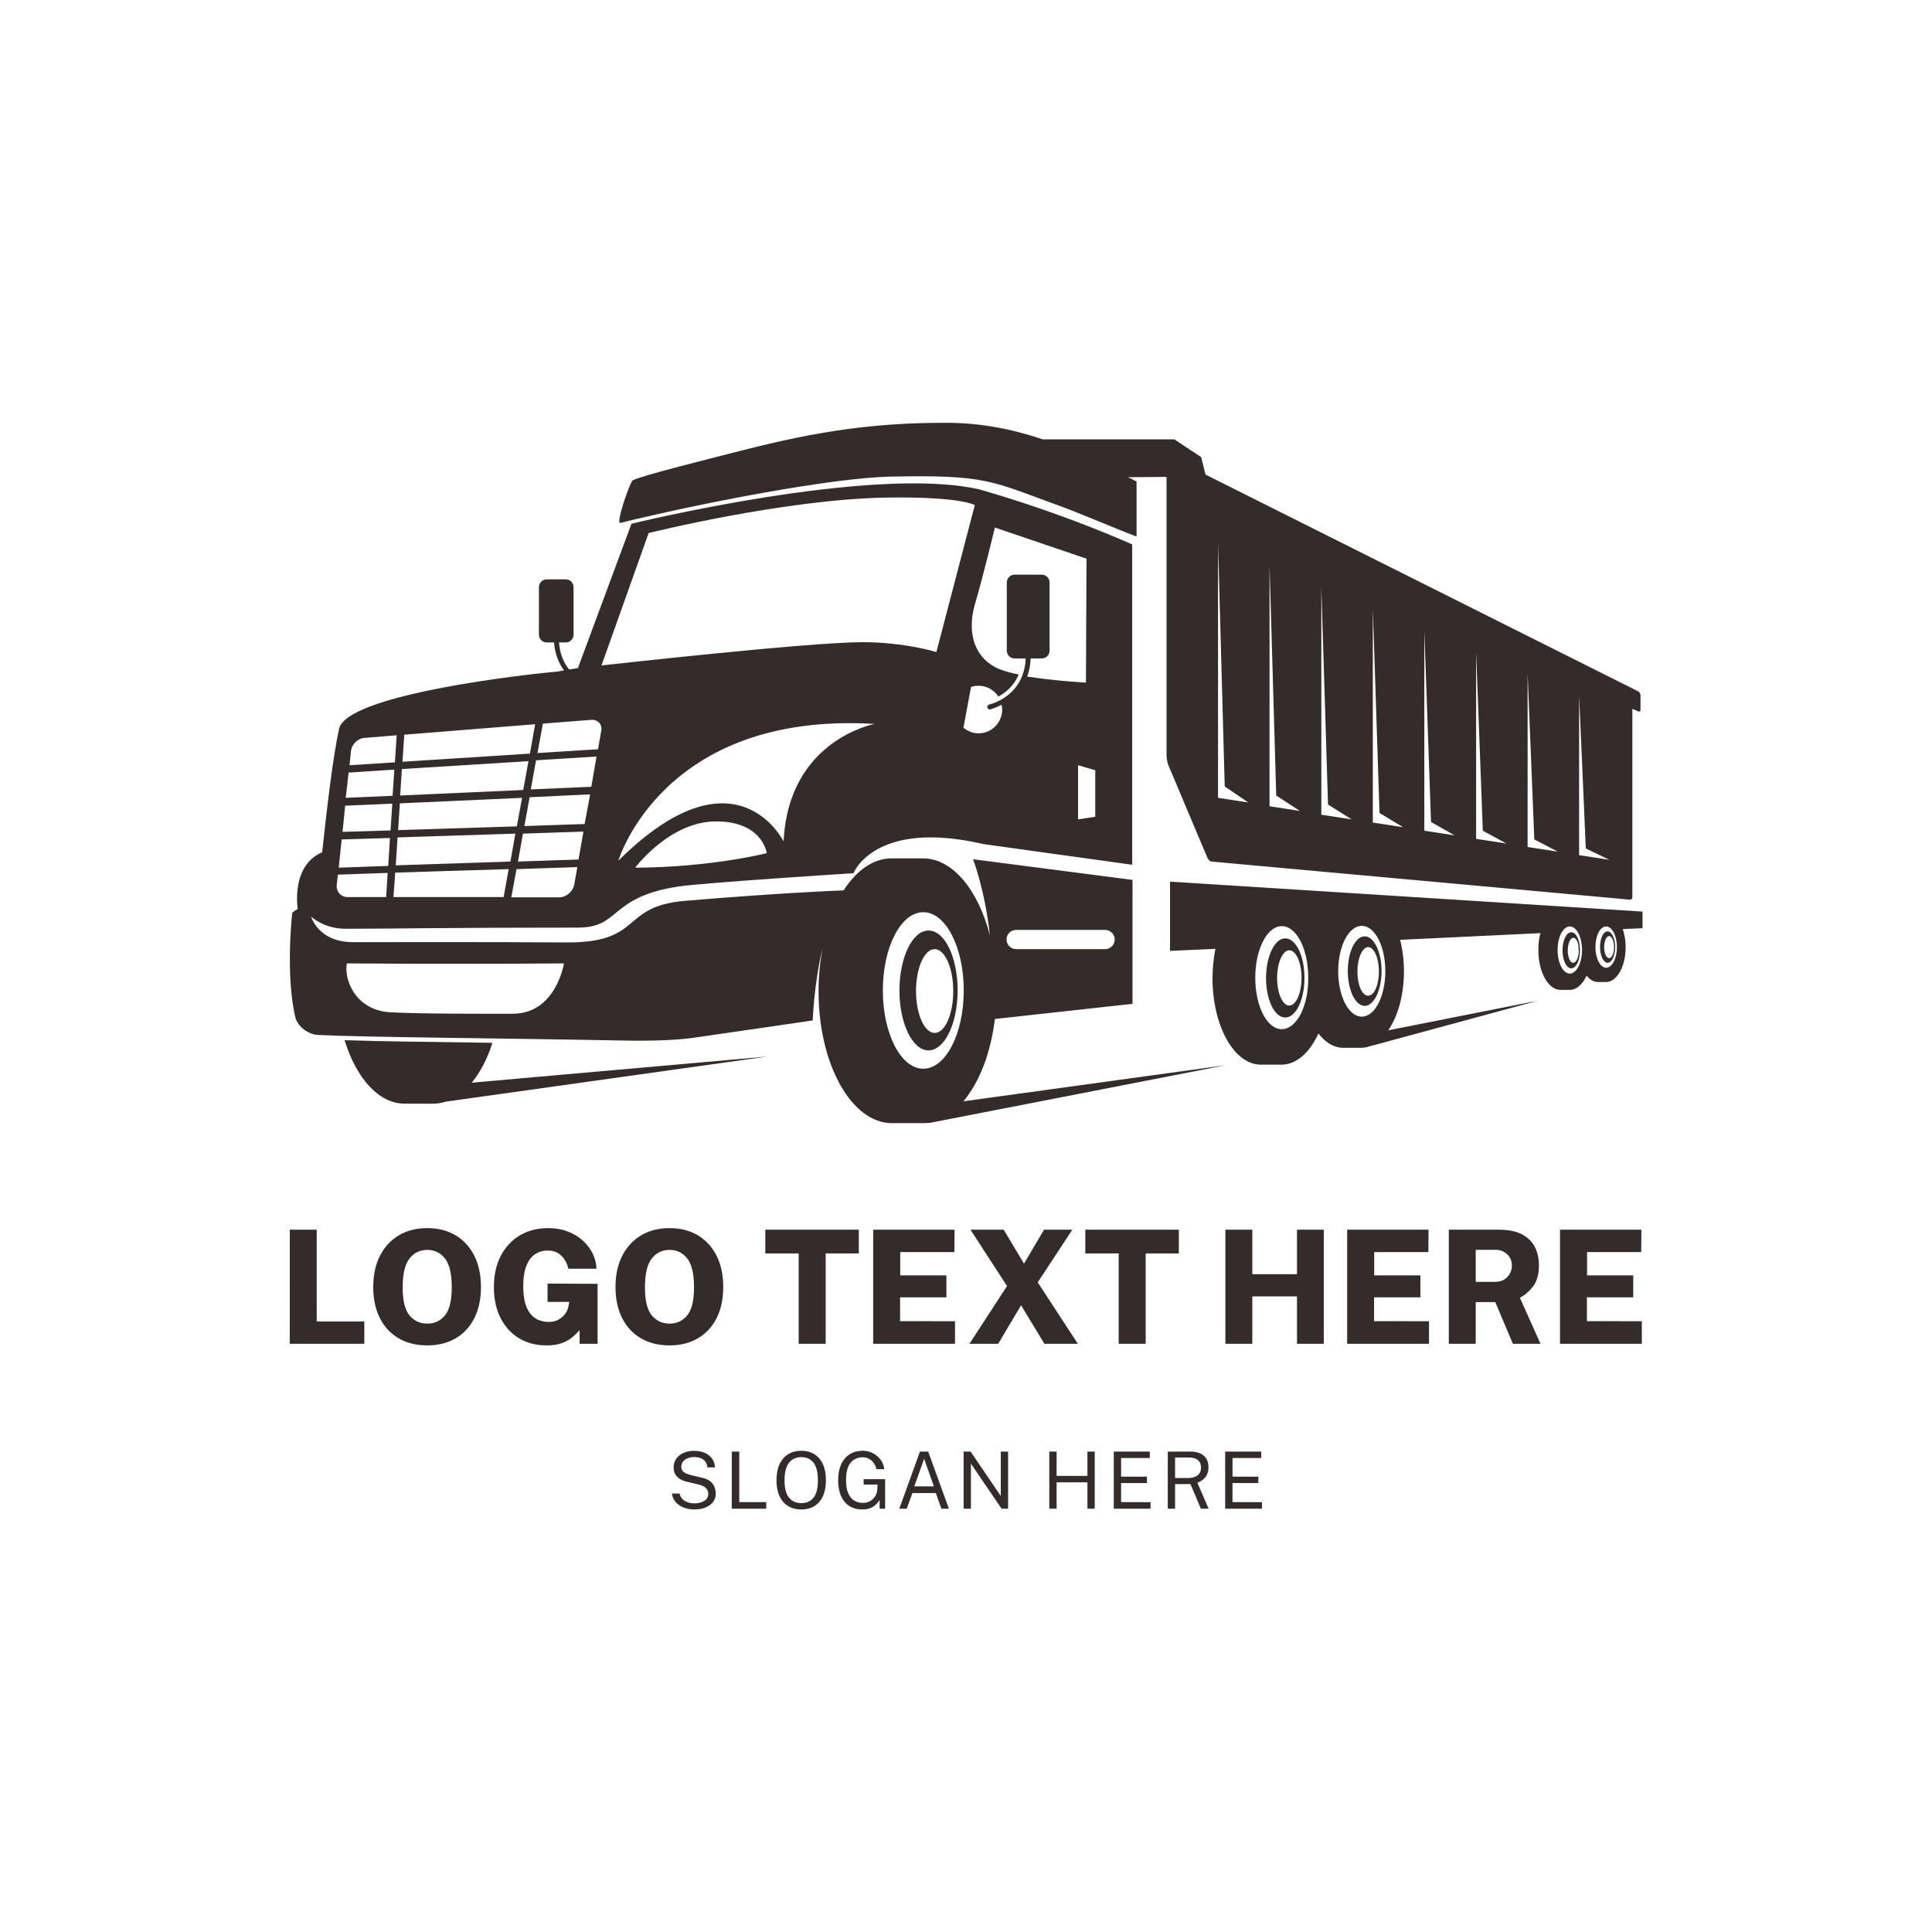
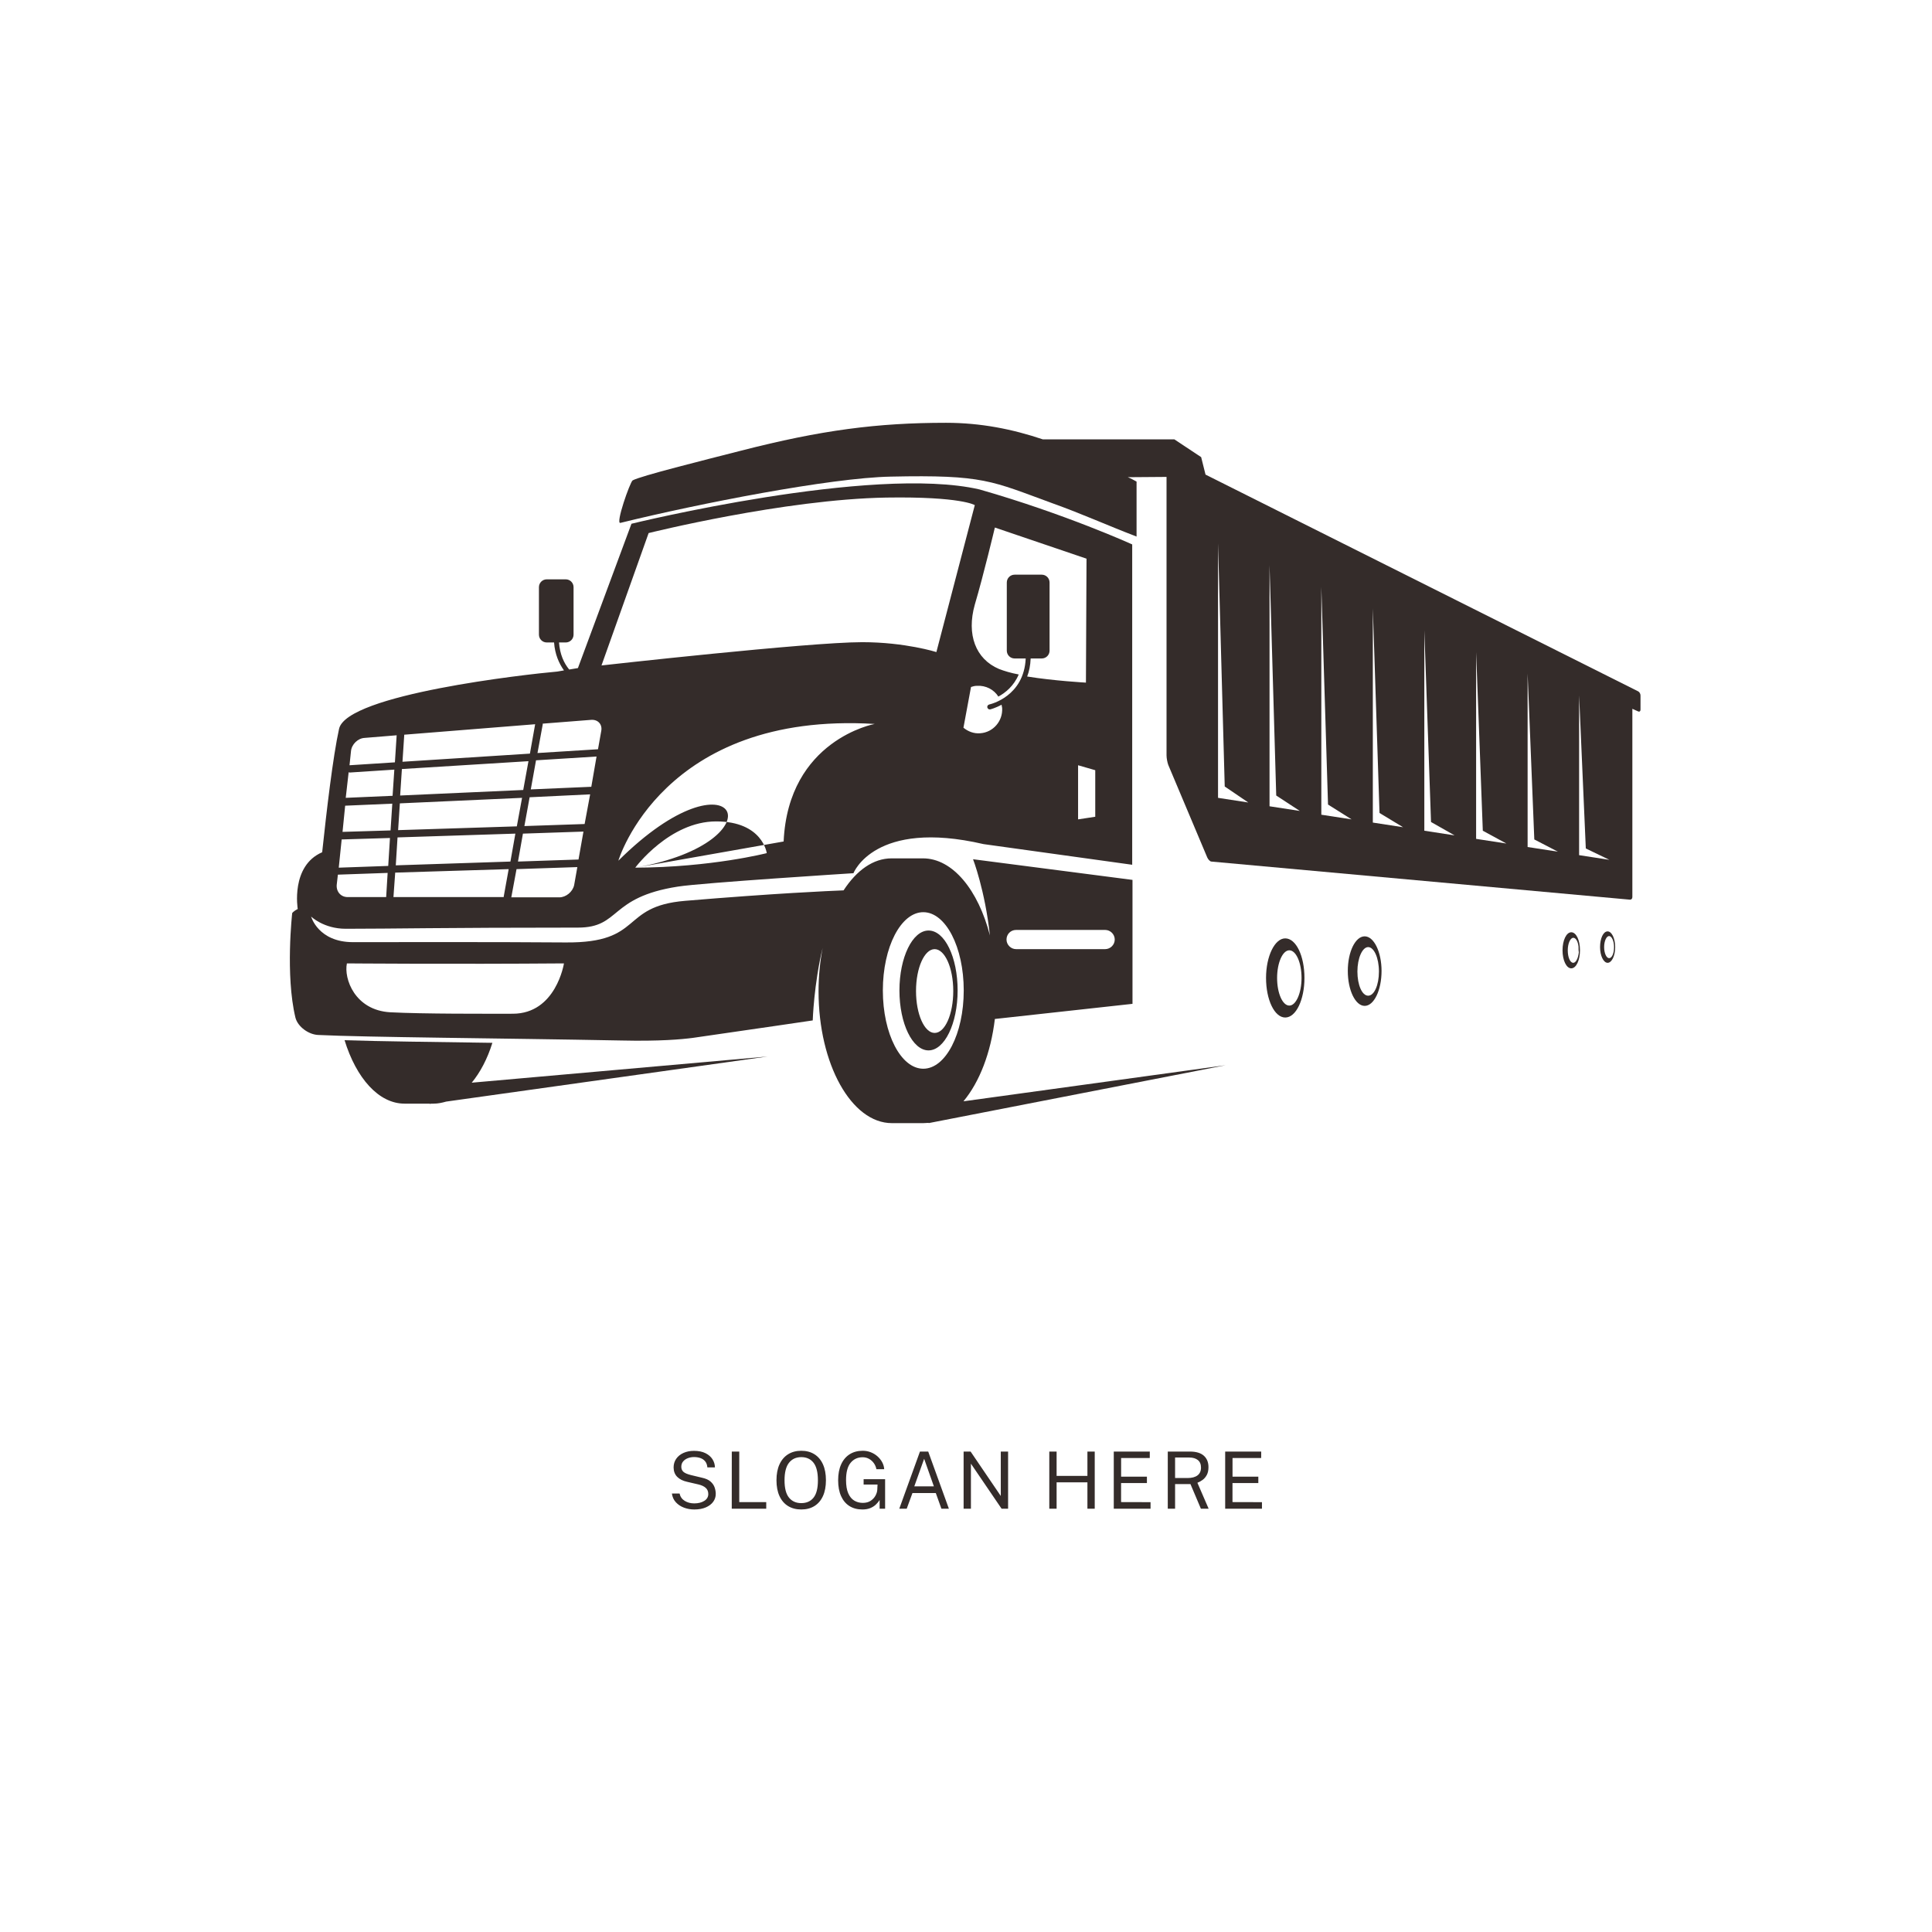
<svg xmlns="http://www.w3.org/2000/svg" width="1000" height="1000" viewBox="0 0 1000 1000">
  <defs />
  <path fill="#ffffff" d="M 0 0 L 1000 0 L 1000 1000 L 0 1000 Z" />
  <path fill="#342c2a" transform="matrix(1.506 0 0 1.506 -14.397 -68.117)" d="M 478.587 367.041 C 475.387 367.041 472.787 372.341 472.787 378.941 C 472.787 385.541 475.387 390.941 478.587 390.941 C 481.787 390.941 484.387 385.541 484.387 378.941 C 484.387 372.441 481.787 367.041 478.587 367.041 Z M 479.787 387.441 C 477.687 387.441 476.087 383.741 476.087 379.141 C 476.087 374.541 477.787 370.741 479.787 370.741 C 481.787 370.741 483.487 374.441 483.487 379.141 C 483.487 383.741 481.887 387.441 479.787 387.441 Z" />
-   <path fill="#342c2a" transform="matrix(1.506 0 0 1.506 -14.397 -68.117)" d="M 351.487 395.441 L 398.787 390.241 L 398.787 347.641 L 343.987 340.541 C 343.987 340.541 348.087 351.141 349.787 366.741 C 345.787 351.141 336.987 340.241 326.787 340.241 C 324.987 340.241 317.887 340.241 315.987 340.241 C 309.687 340.241 303.987 344.341 299.487 351.241 C 294.487 351.441 275.987 352.241 244.987 354.841 C 222.387 356.741 230.987 369.341 203.987 369.141 C 178.987 368.941 142.887 369.041 130.887 369.041 C 118.887 369.041 116.487 360.241 116.487 360.241 C 116.487 360.241 120.787 364.441 128.387 364.441 C 145.187 364.441 160.687 364.041 208.187 364.041 C 222.987 364.041 218.687 353.641 242.587 349.941 C 250.787 348.641 302.887 345.341 302.887 345.341 C 302.887 345.341 310.087 326.641 347.587 335.341 L 398.687 342.441 L 398.687 232.341 C 398.687 232.341 375.587 221.841 346.187 213.441 C 309.287 204.941 226.587 225.241 226.587 225.241 L 208.187 274.841 L 205.187 275.341 C 203.387 273.141 201.987 270.141 201.687 266.041 L 203.987 266.041 C 205.487 266.041 206.687 264.841 206.687 263.341 L 206.687 247.041 C 206.687 245.541 205.487 244.341 203.987 244.341 L 197.487 244.341 C 195.987 244.341 194.787 245.541 194.787 247.041 L 194.787 263.341 C 194.787 264.841 195.987 266.041 197.487 266.041 L 199.987 266.041 C 200.287 270.141 201.687 273.241 203.387 275.641 L 201.087 276.041 C 190.787 276.941 128.687 283.841 126.087 295.741 C 123.987 305.241 121.787 324.041 120.287 338.141 C 109.387 342.841 111.887 357.641 111.887 357.641 C 110.487 358.341 109.987 359.041 109.987 359.041 C 109.987 359.041 107.587 380.341 111.087 394.941 C 111.887 398.141 115.687 400.841 118.987 400.941 C 135.187 401.741 181.287 402.041 223.187 402.841 C 236.287 403.141 243.887 402.441 247.687 401.941 C 268.587 398.941 288.887 395.941 288.887 395.941 C 288.887 395.941 289.287 383.441 292.287 371.041 C 291.387 375.741 290.887 380.741 290.887 385.941 C 290.887 410.941 302.187 431.241 316.087 431.241 C 317.887 431.241 324.987 431.241 326.887 431.241 C 327.587 431.241 328.187 431.141 328.787 431.141 L 328.687 431.241 L 430.787 411.341 L 340.687 423.741 C 346.187 417.141 350.087 407.141 351.487 395.441 Z M 129.387 310.641 C 129.487 310.641 129.587 310.741 129.687 310.741 C 129.687 310.741 129.787 310.741 129.787 310.741 L 145.087 309.741 L 144.487 318.741 L 128.387 319.441 L 129.387 310.641 Z M 191.187 306.841 L 189.387 316.741 L 147.087 318.641 L 147.687 309.541 L 191.187 306.841 Z M 147.887 307.041 L 148.487 297.941 C 148.487 297.841 148.487 297.841 148.487 297.741 L 193.487 294.141 L 191.687 304.241 L 147.887 307.041 Z M 212.787 315.641 C 212.787 315.641 212.787 315.641 212.787 315.641 L 191.987 316.541 L 193.787 306.541 L 214.587 305.241 L 212.787 315.641 Z M 210.487 328.441 C 210.487 328.441 210.387 328.441 210.387 328.441 L 189.787 329.141 L 191.587 319.241 L 212.387 318.241 L 210.487 328.441 Z M 208.387 340.641 C 208.387 340.641 208.287 340.641 208.387 340.641 C 208.287 340.641 208.287 340.641 208.287 340.641 L 187.587 341.341 L 189.287 331.741 L 210.087 331.041 L 208.387 340.641 Z M 145.587 342.641 L 146.187 333.041 L 186.687 331.741 L 184.987 341.341 L 145.587 342.641 Z M 184.387 343.941 L 182.687 353.341 C 182.687 353.441 182.687 353.541 182.687 353.541 L 144.787 353.541 L 145.387 345.141 L 184.387 343.941 Z M 146.387 330.541 L 146.987 321.341 L 188.987 319.441 L 187.187 329.241 L 146.387 330.541 Z M 128.187 322.141 L 144.387 321.441 L 143.787 330.641 L 127.287 331.141 L 128.187 322.141 Z M 126.987 333.741 L 143.587 333.241 L 142.987 342.841 L 125.987 343.441 L 126.987 333.741 Z M 125.287 349.341 L 125.687 345.841 L 142.787 345.241 L 142.287 353.441 C 142.287 353.441 142.287 353.541 142.287 353.541 L 129.187 353.541 C 126.787 353.641 125.087 351.741 125.287 349.341 Z M 201.787 353.641 L 185.287 353.641 L 187.087 343.941 L 207.987 343.241 L 206.887 349.441 C 206.387 351.741 204.087 353.641 201.787 353.641 Z M 227.887 343.441 C 227.887 343.441 239.687 327.541 255.687 327.541 C 271.687 327.541 273.087 338.441 273.087 338.441 C 273.087 338.441 254.087 343.341 227.887 343.441 Z M 278.887 334.441 C 278.887 334.441 262.487 300.941 222.087 341.041 C 222.087 341.041 237.287 289.641 310.187 294.041 C 310.187 294.041 280.487 299.441 278.887 334.441 Z M 385.987 325.941 L 380.087 326.841 L 380.087 308.241 L 385.987 309.941 L 385.987 325.941 Z M 351.487 226.541 L 382.987 237.241 L 382.787 279.841 C 382.787 279.841 371.887 279.241 362.587 277.741 C 363.287 275.941 363.687 273.941 363.787 271.541 L 367.587 271.541 C 369.087 271.541 370.287 270.341 370.287 268.841 L 370.287 245.441 C 370.287 243.941 369.087 242.741 367.587 242.741 L 358.287 242.741 C 356.787 242.741 355.587 243.941 355.587 245.441 L 355.587 268.841 C 355.587 270.341 356.787 271.541 358.287 271.541 L 362.087 271.541 C 361.487 284.541 350.087 287.241 349.587 287.341 C 349.087 287.441 348.787 287.941 348.887 288.341 C 348.987 288.741 349.287 289.041 349.687 289.041 C 349.787 289.041 349.787 289.041 349.887 289.041 C 349.887 289.041 351.587 288.641 353.787 287.441 C 353.887 287.841 353.887 288.141 353.987 288.541 C 354.287 293.041 350.887 296.941 346.487 297.241 C 344.287 297.441 342.287 296.641 340.687 295.341 L 343.287 281.341 C 343.887 281.141 344.587 280.941 345.287 280.941 C 348.387 280.741 351.187 282.241 352.687 284.641 C 355.087 283.341 357.987 281.041 359.687 277.041 C 356.987 276.541 354.687 275.841 352.887 275.141 C 344.887 271.741 341.687 263.341 344.587 253.041 C 347.587 242.941 351.487 226.541 351.487 226.541 Z M 232.487 228.441 C 232.487 228.441 278.987 216.841 314.187 216.241 C 339.987 215.841 344.587 218.841 344.587 218.841 L 331.387 269.341 C 331.387 269.341 320.687 265.941 305.887 265.941 C 287.487 265.941 216.287 273.941 216.287 273.941 L 232.487 228.441 Z M 212.687 292.641 C 215.087 292.441 216.687 294.241 216.187 296.541 L 215.087 302.741 C 215.087 302.741 215.087 302.741 215.087 302.741 L 194.287 304.041 L 196.087 294.241 C 196.087 294.141 196.087 294.041 196.087 293.941 L 212.687 292.641 Z M 134.887 298.841 L 145.887 297.941 L 145.287 307.241 L 129.687 308.241 L 130.187 303.441 C 130.387 301.041 132.587 298.941 134.887 298.841 Z M 185.787 393.641 C 176.987 393.641 155.087 393.741 143.687 393.141 C 131.487 392.441 127.687 381.541 128.787 376.341 C 128.787 376.341 164.887 376.641 203.387 376.341 C 203.387 376.341 200.687 393.641 185.787 393.641 Z M 358.787 364.841 L 389.387 364.841 C 391.187 364.841 392.687 366.341 392.687 368.141 C 392.687 369.941 391.187 371.441 389.387 371.441 L 358.787 371.441 C 356.987 371.441 355.487 369.941 355.487 368.141 C 355.487 366.341 356.887 364.841 358.787 364.841 Z M 312.987 385.641 C 312.987 370.741 319.187 358.741 326.887 358.741 C 334.587 358.741 340.787 370.741 340.787 385.641 C 340.787 400.541 334.587 412.541 326.887 412.541 C 319.187 412.541 312.987 400.541 312.987 385.641 Z" />
+   <path fill="#342c2a" transform="matrix(1.506 0 0 1.506 -14.397 -68.117)" d="M 351.487 395.441 L 398.787 390.241 L 398.787 347.641 L 343.987 340.541 C 343.987 340.541 348.087 351.141 349.787 366.741 C 345.787 351.141 336.987 340.241 326.787 340.241 C 324.987 340.241 317.887 340.241 315.987 340.241 C 309.687 340.241 303.987 344.341 299.487 351.241 C 294.487 351.441 275.987 352.241 244.987 354.841 C 222.387 356.741 230.987 369.341 203.987 369.141 C 178.987 368.941 142.887 369.041 130.887 369.041 C 118.887 369.041 116.487 360.241 116.487 360.241 C 116.487 360.241 120.787 364.441 128.387 364.441 C 145.187 364.441 160.687 364.041 208.187 364.041 C 222.987 364.041 218.687 353.641 242.587 349.941 C 250.787 348.641 302.887 345.341 302.887 345.341 C 302.887 345.341 310.087 326.641 347.587 335.341 L 398.687 342.441 L 398.687 232.341 C 398.687 232.341 375.587 221.841 346.187 213.441 C 309.287 204.941 226.587 225.241 226.587 225.241 L 208.187 274.841 L 205.187 275.341 C 203.387 273.141 201.987 270.141 201.687 266.041 L 203.987 266.041 C 205.487 266.041 206.687 264.841 206.687 263.341 L 206.687 247.041 C 206.687 245.541 205.487 244.341 203.987 244.341 L 197.487 244.341 C 195.987 244.341 194.787 245.541 194.787 247.041 L 194.787 263.341 C 194.787 264.841 195.987 266.041 197.487 266.041 L 199.987 266.041 C 200.287 270.141 201.687 273.241 203.387 275.641 L 201.087 276.041 C 190.787 276.941 128.687 283.841 126.087 295.741 C 123.987 305.241 121.787 324.041 120.287 338.141 C 109.387 342.841 111.887 357.641 111.887 357.641 C 110.487 358.341 109.987 359.041 109.987 359.041 C 109.987 359.041 107.587 380.341 111.087 394.941 C 111.887 398.141 115.687 400.841 118.987 400.941 C 135.187 401.741 181.287 402.041 223.187 402.841 C 236.287 403.141 243.887 402.441 247.687 401.941 C 268.587 398.941 288.887 395.941 288.887 395.941 C 288.887 395.941 289.287 383.441 292.287 371.041 C 291.387 375.741 290.887 380.741 290.887 385.941 C 290.887 410.941 302.187 431.241 316.087 431.241 C 317.887 431.241 324.987 431.241 326.887 431.241 C 327.587 431.241 328.187 431.141 328.787 431.141 L 328.687 431.241 L 430.787 411.341 L 340.687 423.741 C 346.187 417.141 350.087 407.141 351.487 395.441 Z M 129.387 310.641 C 129.487 310.641 129.587 310.741 129.687 310.741 C 129.687 310.741 129.787 310.741 129.787 310.741 L 145.087 309.741 L 144.487 318.741 L 128.387 319.441 L 129.387 310.641 Z M 191.187 306.841 L 189.387 316.741 L 147.087 318.641 L 147.687 309.541 L 191.187 306.841 Z M 147.887 307.041 L 148.487 297.941 C 148.487 297.841 148.487 297.841 148.487 297.741 L 193.487 294.141 L 191.687 304.241 L 147.887 307.041 Z M 212.787 315.641 C 212.787 315.641 212.787 315.641 212.787 315.641 L 191.987 316.541 L 193.787 306.541 L 214.587 305.241 L 212.787 315.641 Z M 210.487 328.441 C 210.487 328.441 210.387 328.441 210.387 328.441 L 189.787 329.141 L 191.587 319.241 L 212.387 318.241 L 210.487 328.441 Z M 208.387 340.641 C 208.387 340.641 208.287 340.641 208.387 340.641 C 208.287 340.641 208.287 340.641 208.287 340.641 L 187.587 341.341 L 189.287 331.741 L 210.087 331.041 L 208.387 340.641 Z M 145.587 342.641 L 146.187 333.041 L 186.687 331.741 L 184.987 341.341 L 145.587 342.641 Z M 184.387 343.941 L 182.687 353.341 C 182.687 353.441 182.687 353.541 182.687 353.541 L 144.787 353.541 L 145.387 345.141 L 184.387 343.941 Z M 146.387 330.541 L 146.987 321.341 L 188.987 319.441 L 187.187 329.241 L 146.387 330.541 Z M 128.187 322.141 L 144.387 321.441 L 143.787 330.641 L 127.287 331.141 L 128.187 322.141 Z M 126.987 333.741 L 143.587 333.241 L 142.987 342.841 L 125.987 343.441 L 126.987 333.741 Z M 125.287 349.341 L 125.687 345.841 L 142.787 345.241 L 142.287 353.441 C 142.287 353.441 142.287 353.541 142.287 353.541 L 129.187 353.541 C 126.787 353.641 125.087 351.741 125.287 349.341 Z M 201.787 353.641 L 185.287 353.641 L 187.087 343.941 L 207.987 343.241 L 206.887 349.441 C 206.387 351.741 204.087 353.641 201.787 353.641 Z M 227.887 343.441 C 227.887 343.441 239.687 327.541 255.687 327.541 C 271.687 327.541 273.087 338.441 273.087 338.441 C 273.087 338.441 254.087 343.341 227.887 343.441 Z C 278.887 334.441 262.487 300.941 222.087 341.041 C 222.087 341.041 237.287 289.641 310.187 294.041 C 310.187 294.041 280.487 299.441 278.887 334.441 Z M 385.987 325.941 L 380.087 326.841 L 380.087 308.241 L 385.987 309.941 L 385.987 325.941 Z M 351.487 226.541 L 382.987 237.241 L 382.787 279.841 C 382.787 279.841 371.887 279.241 362.587 277.741 C 363.287 275.941 363.687 273.941 363.787 271.541 L 367.587 271.541 C 369.087 271.541 370.287 270.341 370.287 268.841 L 370.287 245.441 C 370.287 243.941 369.087 242.741 367.587 242.741 L 358.287 242.741 C 356.787 242.741 355.587 243.941 355.587 245.441 L 355.587 268.841 C 355.587 270.341 356.787 271.541 358.287 271.541 L 362.087 271.541 C 361.487 284.541 350.087 287.241 349.587 287.341 C 349.087 287.441 348.787 287.941 348.887 288.341 C 348.987 288.741 349.287 289.041 349.687 289.041 C 349.787 289.041 349.787 289.041 349.887 289.041 C 349.887 289.041 351.587 288.641 353.787 287.441 C 353.887 287.841 353.887 288.141 353.987 288.541 C 354.287 293.041 350.887 296.941 346.487 297.241 C 344.287 297.441 342.287 296.641 340.687 295.341 L 343.287 281.341 C 343.887 281.141 344.587 280.941 345.287 280.941 C 348.387 280.741 351.187 282.241 352.687 284.641 C 355.087 283.341 357.987 281.041 359.687 277.041 C 356.987 276.541 354.687 275.841 352.887 275.141 C 344.887 271.741 341.687 263.341 344.587 253.041 C 347.587 242.941 351.487 226.541 351.487 226.541 Z M 232.487 228.441 C 232.487 228.441 278.987 216.841 314.187 216.241 C 339.987 215.841 344.587 218.841 344.587 218.841 L 331.387 269.341 C 331.387 269.341 320.687 265.941 305.887 265.941 C 287.487 265.941 216.287 273.941 216.287 273.941 L 232.487 228.441 Z M 212.687 292.641 C 215.087 292.441 216.687 294.241 216.187 296.541 L 215.087 302.741 C 215.087 302.741 215.087 302.741 215.087 302.741 L 194.287 304.041 L 196.087 294.241 C 196.087 294.141 196.087 294.041 196.087 293.941 L 212.687 292.641 Z M 134.887 298.841 L 145.887 297.941 L 145.287 307.241 L 129.687 308.241 L 130.187 303.441 C 130.387 301.041 132.587 298.941 134.887 298.841 Z M 185.787 393.641 C 176.987 393.641 155.087 393.741 143.687 393.141 C 131.487 392.441 127.687 381.541 128.787 376.341 C 128.787 376.341 164.887 376.641 203.387 376.341 C 203.387 376.341 200.687 393.641 185.787 393.641 Z M 358.787 364.841 L 389.387 364.841 C 391.187 364.841 392.687 366.341 392.687 368.141 C 392.687 369.941 391.187 371.441 389.387 371.441 L 358.787 371.441 C 356.987 371.441 355.487 369.941 355.487 368.141 C 355.487 366.341 356.887 364.841 358.787 364.841 Z M 312.987 385.641 C 312.987 370.741 319.187 358.741 326.887 358.741 C 334.587 358.741 340.787 370.741 340.787 385.641 C 340.787 400.541 334.587 412.541 326.887 412.541 C 319.187 412.541 312.987 400.541 312.987 385.641 Z" />
  <path fill="#342c2a" transform="matrix(1.506 0 0 1.506 -14.397 -68.117)" d="M 328.687 365.041 C 323.187 365.041 318.687 374.241 318.687 385.641 C 318.687 397.041 323.187 406.241 328.687 406.241 C 334.187 406.241 338.687 397.041 338.687 385.641 C 338.687 374.241 334.287 365.041 328.687 365.041 Z M 330.787 400.241 C 327.287 400.241 324.387 393.841 324.387 385.841 C 324.387 377.841 327.287 371.441 330.787 371.441 C 334.287 371.441 337.187 377.841 337.187 385.841 C 337.187 393.741 334.387 400.241 330.787 400.241 Z" />
  <path fill="#342c2a" transform="matrix(1.506 0 0 1.506 -14.397 -68.117)" d="M 222.787 224.941 C 249.587 218.341 294.987 209.441 315.687 209.041 C 347.787 208.341 350.287 210.541 371.387 218.241 C 381.987 222.041 389.487 225.541 400.187 229.641 L 400.187 210.741 C 400.087 210.741 400.087 210.641 399.987 210.641 C 399.087 210.141 398.187 209.641 397.187 209.241 L 410.487 209.141 L 410.487 304.841 C 410.487 305.841 410.787 307.341 411.087 308.141 L 424.487 339.941 C 424.787 340.641 425.487 341.341 425.887 341.341 L 569.787 354.441 C 570.287 354.441 570.587 354.041 570.587 353.541 L 570.587 288.841 L 572.587 289.741 C 573.087 289.941 573.387 289.641 573.387 289.141 L 573.387 284.241 C 573.387 283.641 572.987 283.041 572.587 282.841 L 423.887 208.341 L 422.387 202.341 L 413.187 196.241 L 367.987 196.241 C 357.587 192.741 346.687 190.541 334.687 190.541 C 311.187 190.541 291.787 193.041 264.187 200.141 C 251.287 203.441 229.587 208.841 226.987 210.341 C 226.087 210.941 220.987 225.441 222.787 224.941 Z M 552.287 284.241 L 554.587 336.841 L 562.687 340.741 L 552.287 339.141 L 552.287 284.241 Z M 534.587 276.741 L 536.887 333.741 L 544.987 337.941 L 534.587 336.341 L 534.587 276.741 Z M 516.887 269.341 L 519.187 330.741 L 527.287 335.141 L 516.887 333.541 L 516.887 269.341 Z M 499.087 261.841 L 501.387 327.741 L 509.487 332.341 L 499.087 330.741 L 499.087 261.841 Z M 481.387 254.341 L 483.687 324.641 L 491.787 329.541 L 481.387 327.941 L 481.387 254.341 Z M 463.687 246.941 L 465.987 321.741 L 474.087 326.841 L 463.687 325.241 L 463.687 246.941 Z M 445.887 239.441 L 448.187 318.641 L 456.287 323.941 L 445.887 322.341 L 445.887 239.441 Z M 428.187 231.941 L 430.487 315.541 L 438.587 321.041 L 428.187 319.441 L 428.187 231.941 Z" />
  <path fill="#342c2a" transform="matrix(1.506 0 0 1.506 -14.397 -68.117)" d="M 451.287 367.741 C 447.687 367.741 444.687 373.841 444.687 381.341 C 444.687 388.841 447.587 394.941 451.287 394.941 C 454.987 394.941 457.887 388.841 457.887 381.341 C 457.887 373.741 454.987 367.741 451.287 367.741 Z M 452.687 390.841 C 450.387 390.841 448.487 386.641 448.487 381.341 C 448.487 376.141 450.387 371.841 452.687 371.841 C 454.987 371.841 456.887 376.041 456.887 381.341 C 456.887 386.541 454.987 390.841 452.687 390.841 Z" />
  <path fill="#342c2a" transform="matrix(1.506 0 0 1.506 -14.397 -68.117)" d="M 562.087 365.341 C 560.587 365.341 559.487 367.741 559.487 370.741 C 559.487 373.741 560.687 376.141 562.087 376.141 C 563.487 376.141 564.687 373.741 564.687 370.741 C 564.687 367.741 563.487 365.341 562.087 365.341 Z M 562.587 374.541 C 561.687 374.541 560.887 372.841 560.887 370.741 C 560.887 368.641 561.687 366.941 562.587 366.941 C 563.487 366.941 564.287 368.641 564.287 370.741 C 564.287 372.841 563.587 374.541 562.587 374.541 Z" />
  <path fill="#342c2a" transform="matrix(1.506 0 0 1.506 -14.397 -68.117)" d="M 549.587 365.641 C 547.887 365.641 546.587 368.441 546.587 371.841 C 546.587 375.241 547.887 378.041 549.587 378.041 C 551.287 378.041 552.587 375.241 552.587 371.841 C 552.587 368.341 551.287 365.641 549.587 365.641 Z M 550.287 376.141 C 549.187 376.141 548.387 374.241 548.387 371.841 C 548.387 369.441 549.287 367.541 550.287 367.541 C 551.187 367.541 551.887 368.841 552.087 370.541 C 552.087 370.641 552.087 370.741 552.087 370.841 C 552.087 371.441 552.087 372.041 552.187 372.541 C 551.987 374.541 551.187 376.141 550.287 376.141 Z" />
-   <path fill="#342c2a" transform="matrix(1.506 0 0 1.506 -14.397 -68.117)" d="M 574.087 358.541 L 411.687 348.241 L 411.687 372.041 L 427.287 371.341 C 426.687 374.441 426.287 377.841 426.287 381.341 C 426.287 397.841 433.687 411.141 442.887 411.141 C 444.087 411.141 448.787 411.141 449.987 411.141 C 455.087 411.141 459.687 407.041 462.687 400.441 C 465.087 403.541 467.987 405.341 471.187 405.341 C 472.287 405.341 476.387 405.341 477.387 405.341 C 478.487 405.341 479.587 405.141 480.687 404.641 L 480.687 404.741 L 538.187 389.141 L 486.687 399.341 C 489.987 394.541 492.087 387.241 492.087 379.041 C 492.087 375.141 491.587 371.541 490.787 368.241 L 538.987 365.941 C 538.487 367.741 538.287 369.741 538.287 371.841 C 538.287 379.341 541.687 385.441 545.887 385.441 C 546.487 385.441 548.587 385.441 549.087 385.441 C 551.387 385.441 553.487 383.541 554.887 380.541 C 555.987 381.941 557.287 382.741 558.787 382.741 C 559.287 382.741 561.187 382.741 561.587 382.741 C 565.287 382.741 568.287 377.341 568.287 370.741 C 568.287 368.441 567.887 366.341 567.287 364.541 L 574.087 364.241 L 574.087 358.541 Z M 450.087 398.941 C 444.987 398.941 440.987 391.041 440.987 381.241 C 440.987 371.441 445.087 363.541 450.087 363.541 C 455.187 363.541 459.187 371.441 459.187 381.241 C 459.287 391.041 455.187 398.941 450.087 398.941 Z M 469.487 379.041 C 469.487 370.441 473.087 363.441 477.587 363.441 C 482.087 363.441 485.687 370.441 485.687 379.041 C 485.687 387.641 482.087 394.641 477.587 394.641 C 473.087 394.641 469.487 387.641 469.487 379.041 Z M 549.087 379.841 C 546.787 379.841 544.887 376.241 544.887 371.741 C 544.887 367.241 546.787 363.641 549.087 363.641 C 551.387 363.641 553.287 367.241 553.287 371.741 C 553.287 376.241 551.387 379.841 549.087 379.841 Z M 561.587 377.841 C 559.587 377.841 557.887 374.641 557.887 370.741 C 557.887 366.841 559.487 363.641 561.587 363.641 C 563.587 363.641 565.287 366.841 565.287 370.741 C 565.287 374.641 563.587 377.841 561.587 377.841 Z" />
  <path fill="#342c2a" transform="matrix(1.506 0 0 1.506 -14.397 -68.117)" d="M 171.687 417.341 C 174.587 413.841 177.087 409.141 178.787 403.641 C 158.487 403.341 140.087 403.141 127.987 402.741 C 131.987 415.741 139.687 424.541 148.587 424.541 L 157.287 424.541 L 157.287 424.641 L 157.787 424.541 L 158.587 424.541 C 160.087 424.541 161.487 424.241 162.887 423.841 L 273.387 408.341 L 171.687 417.341 Z" />
-   <path id="text" fill="#342c2a" transform="matrix(0.851 0 0 0.851 -6.047 611.492)" d="M 183.377 29.371 L 199.745 29.371 L 199.745 85.195 L 228.689 85.195 L 228.689 98.779 L 183.329 98.779 L 183.377 29.371 Z M 266.993 99.739 C 260.273 99.739 254.457 98.299 249.545 95.419 C 244.633 92.539 240.833 88.443 238.145 83.131 C 235.457 77.819 234.113 71.515 234.113 64.219 C 234.113 56.891 235.481 50.555 238.217 45.211 C 240.953 39.867 244.777 35.731 249.689 32.803 C 254.601 29.875 260.369 28.411 266.993 28.411 C 273.585 28.411 279.321 29.867 284.201 32.779 C 289.081 35.691 292.873 39.827 295.577 45.187 C 298.281 50.547 299.633 56.891 299.633 64.219 C 299.633 71.483 298.305 77.771 295.649 83.083 C 292.993 88.395 289.217 92.499 284.321 95.395 C 279.425 98.291 273.649 99.739 266.993 99.739 Z M 266.993 86.491 C 271.441 86.491 275.033 84.811 277.769 81.451 C 280.505 78.091 281.873 72.427 281.873 64.459 C 281.873 56.267 280.505 50.419 277.769 46.915 C 275.033 43.411 271.441 41.659 266.993 41.659 C 262.545 41.659 258.937 43.411 256.169 46.915 C 253.401 50.419 252.017 56.267 252.017 64.459 C 252.017 72.459 253.401 78.131 256.169 81.475 C 258.937 84.819 262.545 86.491 266.993 86.491 Z M 339.569 99.739 C 333.073 99.739 327.433 98.267 322.649 95.323 C 317.865 92.379 314.145 88.251 311.489 82.939 C 308.833 77.627 307.505 71.419 307.505 64.315 C 307.505 57.019 308.897 50.683 311.681 45.307 C 314.465 39.931 318.337 35.771 323.297 32.827 C 328.257 29.883 334.001 28.411 340.529 28.411 C 344.913 28.411 348.889 29.099 352.457 30.475 C 356.025 31.851 359.089 33.707 361.649 36.043 C 364.209 38.379 366.201 41.019 367.625 43.963 C 369.049 46.907 369.809 49.963 369.905 53.131 L 352.769 53.131 C 352.129 50.059 350.745 47.443 348.617 45.283 C 346.489 43.123 343.665 42.043 340.145 42.043 C 337.425 42.043 334.953 42.747 332.729 44.155 C 330.505 45.563 328.721 47.859 327.377 51.043 C 326.033 54.227 325.361 58.491 325.361 63.835 C 325.361 68.251 325.817 71.867 326.729 74.683 C 327.641 77.499 328.849 79.691 330.353 81.259 C 331.857 82.827 333.521 83.923 335.345 84.547 C 337.169 85.171 338.993 85.483 340.817 85.483 C 343.057 85.483 345.017 85.027 346.697 84.115 C 348.377 83.203 349.721 82.067 350.729 80.707 C 351.737 79.347 352.385 77.995 352.673 76.651 L 353.393 73.291 L 340.145 73.291 L 340.145 62.155 L 370.577 62.299 L 370.577 98.779 L 359.633 98.779 L 359.633 90.427 C 358.449 91.803 357.025 93.211 355.361 94.651 C 353.697 96.091 351.593 97.299 349.049 98.275 C 346.505 99.251 343.345 99.739 339.569 99.739 Z M 414.353 99.739 C 407.633 99.739 401.817 98.299 396.905 95.419 C 391.993 92.539 388.193 88.443 385.505 83.131 C 382.817 77.819 381.473 71.515 381.473 64.219 C 381.473 56.891 382.841 50.555 385.577 45.211 C 388.313 39.867 392.137 35.731 397.049 32.803 C 401.961 29.875 407.729 28.411 414.353 28.411 C 420.945 28.411 426.681 29.867 431.561 32.779 C 436.441 35.691 440.233 39.827 442.937 45.187 C 445.641 50.547 446.993 56.891 446.993 64.219 C 446.993 71.483 445.665 77.771 443.009 83.083 C 440.353 88.395 436.577 92.499 431.681 95.395 C 426.785 98.291 421.009 99.739 414.353 99.739 Z M 414.353 86.491 C 418.801 86.491 422.393 84.811 425.129 81.451 C 427.865 78.091 429.233 72.427 429.233 64.459 C 429.233 56.267 427.865 50.419 425.129 46.915 C 422.393 43.411 418.801 41.659 414.353 41.659 C 409.905 41.659 406.297 43.411 403.529 46.915 C 400.761 50.419 399.377 56.267 399.377 64.459 C 399.377 72.459 400.761 78.131 403.529 81.475 C 406.297 84.819 409.905 86.491 414.353 86.491 Z M 472.577 43.819 L 472.577 29.371 L 529.457 29.371 L 529.457 43.819 L 509.297 43.819 L 509.297 98.779 L 492.881 98.779 L 492.881 43.819 L 472.577 43.819 Z M 538.193 98.779 L 538.193 29.371 L 587.681 29.371 L 587.585 43.003 L 554.657 43.003 L 554.657 57.163 L 582.737 57.163 L 582.737 70.507 L 554.561 70.507 L 554.561 85.003 L 587.969 85.051 L 587.969 98.779 L 538.193 98.779 Z M 662.705 98.779 L 642.353 98.779 L 628.145 75.355 L 614.225 98.779 L 596.753 98.779 L 619.601 63.643 L 597.377 29.371 L 617.585 29.371 L 629.921 50.011 L 642.113 29.371 L 659.345 29.371 L 638.273 61.387 L 662.705 98.779 Z M 667.217 43.819 L 667.217 29.371 L 724.097 29.371 L 724.097 43.819 L 703.937 43.819 L 703.937 98.779 L 687.521 98.779 L 687.521 43.819 L 667.217 43.819 Z M 795.953 69.931 L 768.785 69.931 L 768.785 98.779 L 752.417 98.779 L 752.417 29.371 L 768.785 29.371 L 768.785 56.443 L 795.953 56.443 L 795.953 29.371 L 812.273 29.371 L 812.273 98.779 L 795.953 98.779 L 795.953 69.931 Z M 826.481 98.779 L 826.481 29.371 L 875.969 29.371 L 875.873 43.003 L 842.945 43.003 L 842.945 57.163 L 871.025 57.163 L 871.025 70.507 L 842.849 70.507 L 842.849 85.003 L 876.257 85.051 L 876.257 98.779 L 826.481 98.779 Z M 944.081 98.779 L 927.281 98.779 L 916.577 73.435 L 904.673 73.435 L 904.673 98.779 L 888.305 98.779 L 888.305 29.371 L 918.689 29.371 C 924.481 29.371 929.169 30.307 932.753 32.179 C 936.337 34.051 938.961 36.611 940.625 39.859 C 942.289 43.107 943.121 46.795 943.121 50.923 C 943.121 56.331 942.001 60.547 939.761 63.571 C 937.521 66.595 934.785 69.003 931.553 70.795 L 944.081 98.779 Z M 916.433 61.099 C 919.505 61.099 921.977 60.131 923.849 58.195 C 925.721 56.259 926.657 53.931 926.657 51.211 C 926.657 48.395 925.697 46.091 923.777 44.299 C 921.857 42.507 919.569 41.611 916.913 41.611 L 904.673 41.611 L 904.673 61.099 L 916.433 61.099 Z M 955.937 98.779 L 955.937 29.371 L 1005.425 29.371 L 1005.329 43.003 L 972.401 43.003 L 972.401 57.163 L 1000.481 57.163 L 1000.481 70.507 L 972.305 70.507 L 972.305 85.003 L 1005.713 85.051 L 1005.713 98.779 L 955.937 98.779 Z" />
  <path id="text" fill="#342c2a" transform="matrix(0.426 0 0 0.426 -2.37 696.733)" d="M 849.106 198.519 C 844.754 198.519 840.618 197.791 836.698 196.335 C 832.778 194.879 829.482 192.711 826.81 189.831 C 824.138 186.951 822.514 183.383 821.938 179.127 L 831.25 179.127 C 832.114 183.063 834.21 186.047 837.538 188.079 C 840.866 190.111 844.706 191.127 849.058 191.127 C 853.954 191.127 858.026 190.111 861.274 188.079 C 864.522 186.047 866.146 183.271 866.146 179.751 C 866.146 176.615 865.098 174.111 863.002 172.239 C 860.906 170.367 857.938 168.983 854.098 168.087 L 840.466 164.919 C 835.346 163.799 831.338 161.799 828.442 158.919 C 825.546 156.039 824.066 152.231 824.002 147.495 C 824.002 143.495 825.058 139.975 827.17 136.935 C 829.282 133.895 832.21 131.527 835.954 129.831 C 839.698 128.135 843.97 127.287 848.77 127.287 C 854.306 127.287 858.962 128.231 862.738 130.119 C 866.514 132.007 869.362 134.487 871.282 137.559 C 873.202 140.631 874.178 143.911 874.21 147.399 L 865.042 147.399 C 864.754 144.263 863.834 141.775 862.282 139.935 C 860.73 138.095 858.778 136.783 856.426 135.999 C 854.074 135.215 851.538 134.823 848.818 134.823 C 846.194 134.823 843.706 135.271 841.354 136.167 C 839.002 137.063 837.082 138.383 835.594 140.127 C 834.106 141.871 833.362 144.039 833.362 146.631 C 833.362 149.159 834.21 151.199 835.906 152.751 C 837.602 154.303 840.722 155.639 845.266 156.759 L 858.466 159.927 C 863.074 160.919 866.578 162.495 868.978 164.655 C 871.378 166.815 873.018 169.223 873.898 171.879 C 874.778 174.535 875.218 177.127 875.218 179.655 C 875.218 183.143 874.186 186.311 872.122 189.159 C 870.058 192.007 867.074 194.279 863.17 195.975 C 859.266 197.671 854.578 198.519 849.106 198.519 Z M 894.706 128.151 L 903.778 128.151 L 903.778 189.591 L 936.562 189.591 L 936.562 197.559 L 894.658 197.559 L 894.706 128.151 Z M 979.138 198.519 C 972.962 198.519 967.618 197.135 963.106 194.367 C 958.594 191.599 955.114 187.567 952.666 182.271 C 950.218 176.975 948.994 170.551 948.994 162.999 C 948.994 155.415 950.226 148.959 952.69 143.631 C 955.154 138.303 958.642 134.231 963.154 131.415 C 967.666 128.599 972.994 127.191 979.138 127.191 C 985.282 127.191 990.594 128.591 995.074 131.391 C 999.554 134.191 1003.01 138.263 1005.442 143.607 C 1007.874 148.951 1009.09 155.415 1009.09 162.999 C 1009.09 170.519 1007.882 176.927 1005.466 182.223 C 1003.05 187.519 999.602 191.559 995.122 194.343 C 990.642 197.127 985.314 198.519 979.138 198.519 Z M 979.138 190.791 C 985.57 190.791 990.546 188.567 994.066 184.119 C 997.586 179.671 999.346 172.663 999.346 163.095 C 999.346 153.399 997.57 146.279 994.018 141.735 C 990.466 137.191 985.506 134.919 979.138 134.919 C 972.802 134.919 967.826 137.207 964.21 141.783 C 960.594 146.359 958.786 153.463 958.786 163.095 C 958.786 172.663 960.594 179.671 964.21 184.119 C 967.826 188.567 972.802 190.791 979.138 190.791 Z M 1053.394 198.519 C 1047.282 198.519 1042.026 197.127 1037.626 194.343 C 1033.226 191.559 1029.842 187.519 1027.474 182.223 C 1025.106 176.927 1023.922 170.535 1023.922 163.047 C 1023.922 155.495 1025.138 149.047 1027.57 143.703 C 1030.002 138.359 1033.45 134.271 1037.914 131.439 C 1042.378 128.607 1047.666 127.191 1053.778 127.191 C 1057.266 127.191 1060.546 127.799 1063.618 129.015 C 1066.69 130.231 1069.41 131.895 1071.778 134.007 C 1074.146 136.119 1076.042 138.511 1077.466 141.183 C 1078.89 143.855 1079.698 146.647 1079.89 149.559 L 1070.386 149.559 C 1069.938 146.999 1068.946 144.615 1067.41 142.407 C 1065.874 140.199 1063.93 138.423 1061.578 137.079 C 1059.226 135.735 1056.578 135.063 1053.634 135.063 C 1047.65 135.063 1042.802 137.303 1039.09 141.783 C 1035.378 146.263 1033.522 153.287 1033.522 162.855 C 1033.522 169.447 1034.41 174.775 1036.186 178.839 C 1037.962 182.903 1040.386 185.863 1043.458 187.719 C 1046.53 189.575 1050.002 190.503 1053.874 190.503 C 1057.746 190.503 1060.962 189.639 1063.522 187.911 C 1066.082 186.183 1068.026 184.071 1069.354 181.575 C 1070.682 179.079 1071.394 176.679 1071.49 174.375 L 1071.778 168.231 L 1054.882 168.231 L 1054.882 161.703 L 1080.994 161.751 L 1080.994 197.559 L 1074.322 197.559 L 1074.322 186.999 C 1073.106 188.983 1071.562 190.855 1069.69 192.615 C 1067.818 194.375 1065.546 195.799 1062.874 196.887 C 1060.202 197.975 1057.042 198.519 1053.394 198.519 Z M 1098.226 197.559 L 1123.33 128.151 L 1133.362 128.151 L 1158.466 197.559 L 1149.394 197.559 L 1142.578 178.551 L 1114.21 178.551 L 1107.25 197.559 L 1098.226 197.559 Z M 1116.466 170.391 L 1140.226 170.391 L 1128.418 136.935 L 1116.466 170.391 Z M 1221.538 128.151 L 1230.418 128.151 L 1230.418 197.559 L 1222.498 197.559 L 1185.25 142.839 L 1185.25 197.559 L 1176.37 197.559 L 1176.37 128.151 L 1184.866 128.151 L 1221.538 182.103 L 1221.538 128.151 Z M 1326.802 165.543 L 1289.362 165.543 L 1289.362 197.559 L 1280.482 197.559 L 1280.482 128.151 L 1289.362 128.151 L 1289.362 157.719 L 1326.802 157.719 L 1326.802 128.151 L 1335.682 128.151 L 1335.682 197.559 L 1326.802 197.559 L 1326.802 165.543 Z M 1358.818 197.559 L 1358.818 128.151 L 1402.594 128.151 L 1402.546 135.975 L 1367.746 135.975 L 1367.746 158.631 L 1399.09 158.631 L 1399.09 166.407 L 1367.698 166.407 L 1367.698 189.543 L 1403.506 189.639 L 1403.506 197.559 L 1358.818 197.559 Z M 1474.066 197.559 L 1464.658 197.559 L 1451.986 167.655 L 1433.314 167.655 L 1433.314 197.559 L 1424.434 197.559 L 1424.434 128.151 L 1451.314 128.151 C 1458.834 128.151 1464.474 129.831 1468.234 133.191 C 1471.994 136.551 1473.874 141.191 1473.874 147.111 C 1473.874 150.887 1473.21 154.023 1471.882 156.519 C 1470.554 159.015 1468.866 161.023 1466.818 162.543 C 1464.77 164.063 1462.642 165.239 1460.434 166.071 L 1474.066 197.559 Z M 1448.434 160.311 C 1453.65 160.311 1457.682 159.247 1460.53 157.119 C 1463.378 154.991 1464.802 151.831 1464.802 147.639 C 1464.802 143.575 1463.53 140.519 1460.986 138.471 C 1458.442 136.423 1454.962 135.399 1450.546 135.399 L 1433.314 135.399 L 1433.314 160.311 L 1448.434 160.311 Z M 1494.178 197.559 L 1494.178 128.151 L 1537.954 128.151 L 1537.906 135.975 L 1503.106 135.975 L 1503.106 158.631 L 1534.45 158.631 L 1534.45 166.407 L 1503.058 166.407 L 1503.058 189.543 L 1538.866 189.639 L 1538.866 197.559 L 1494.178 197.559 Z" />
</svg>